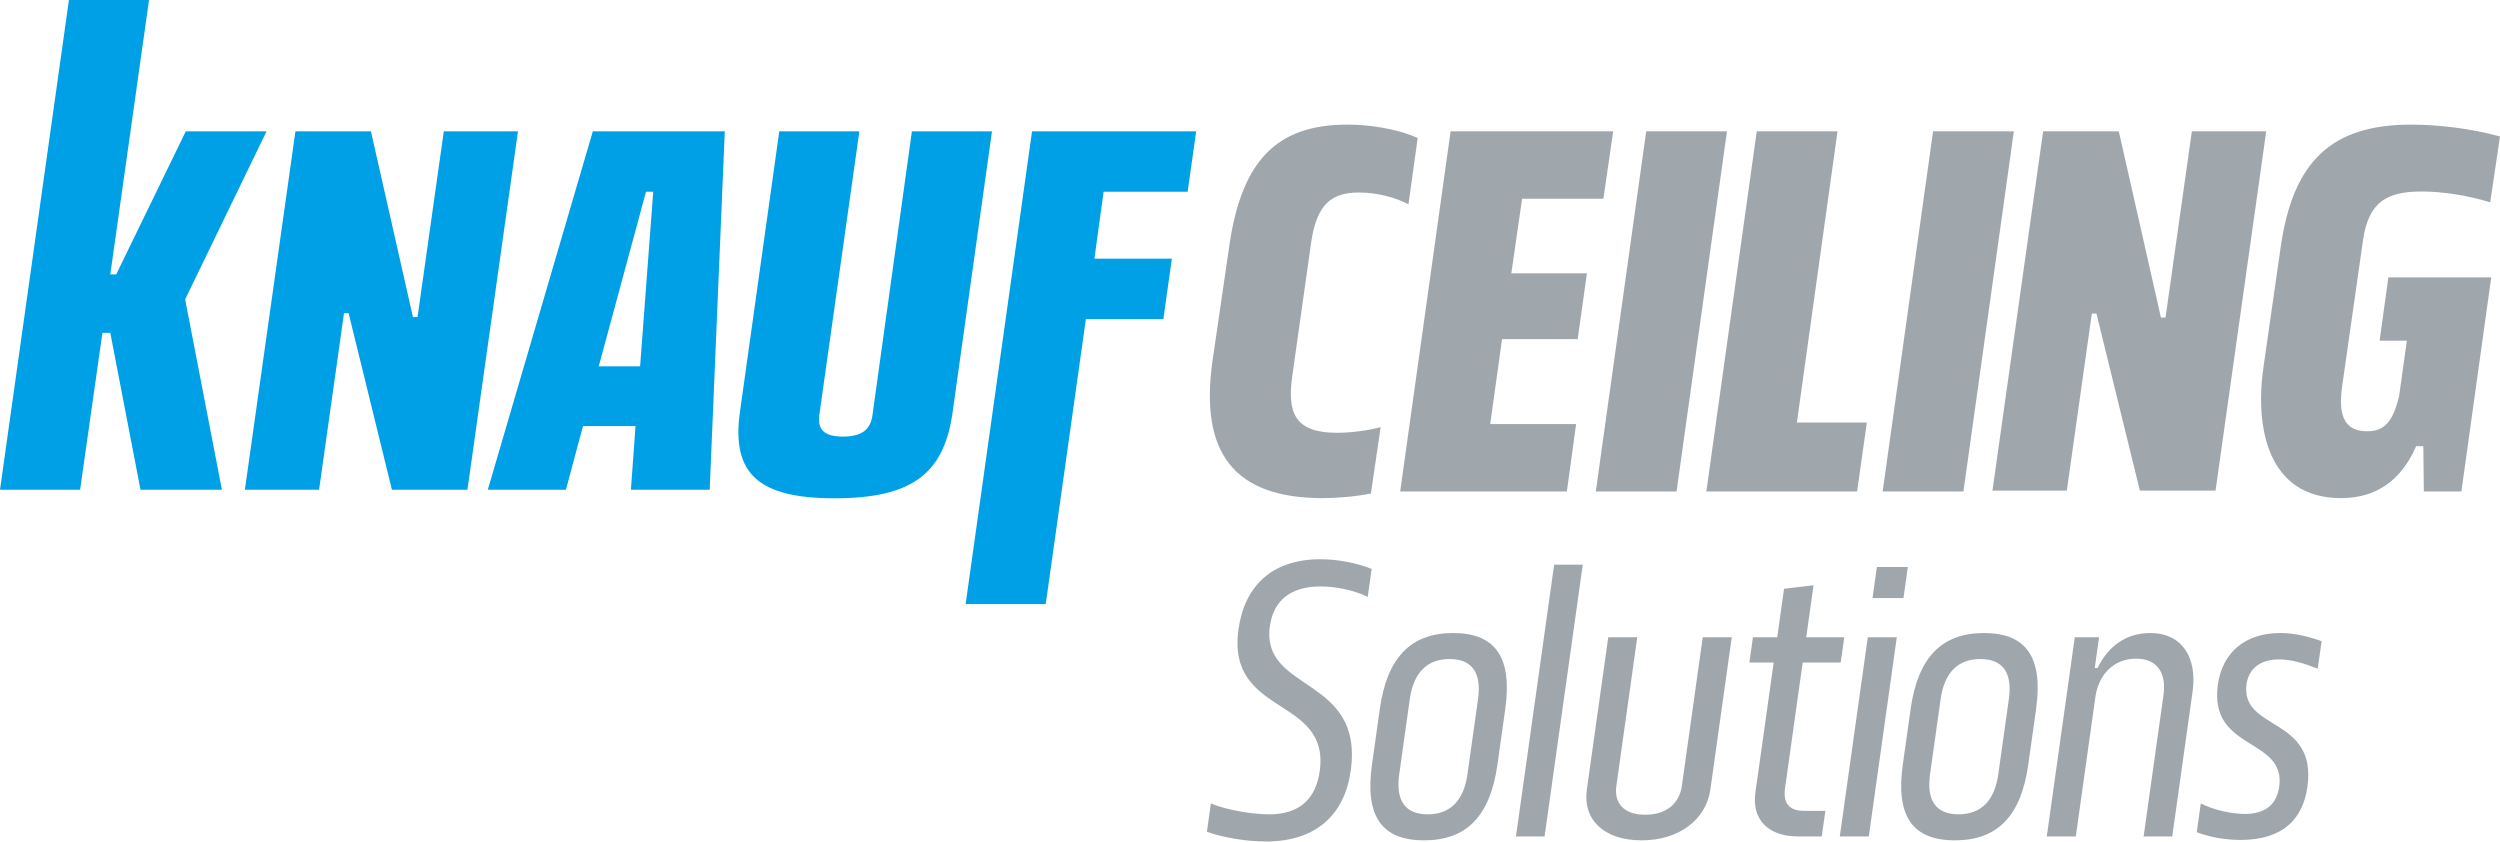
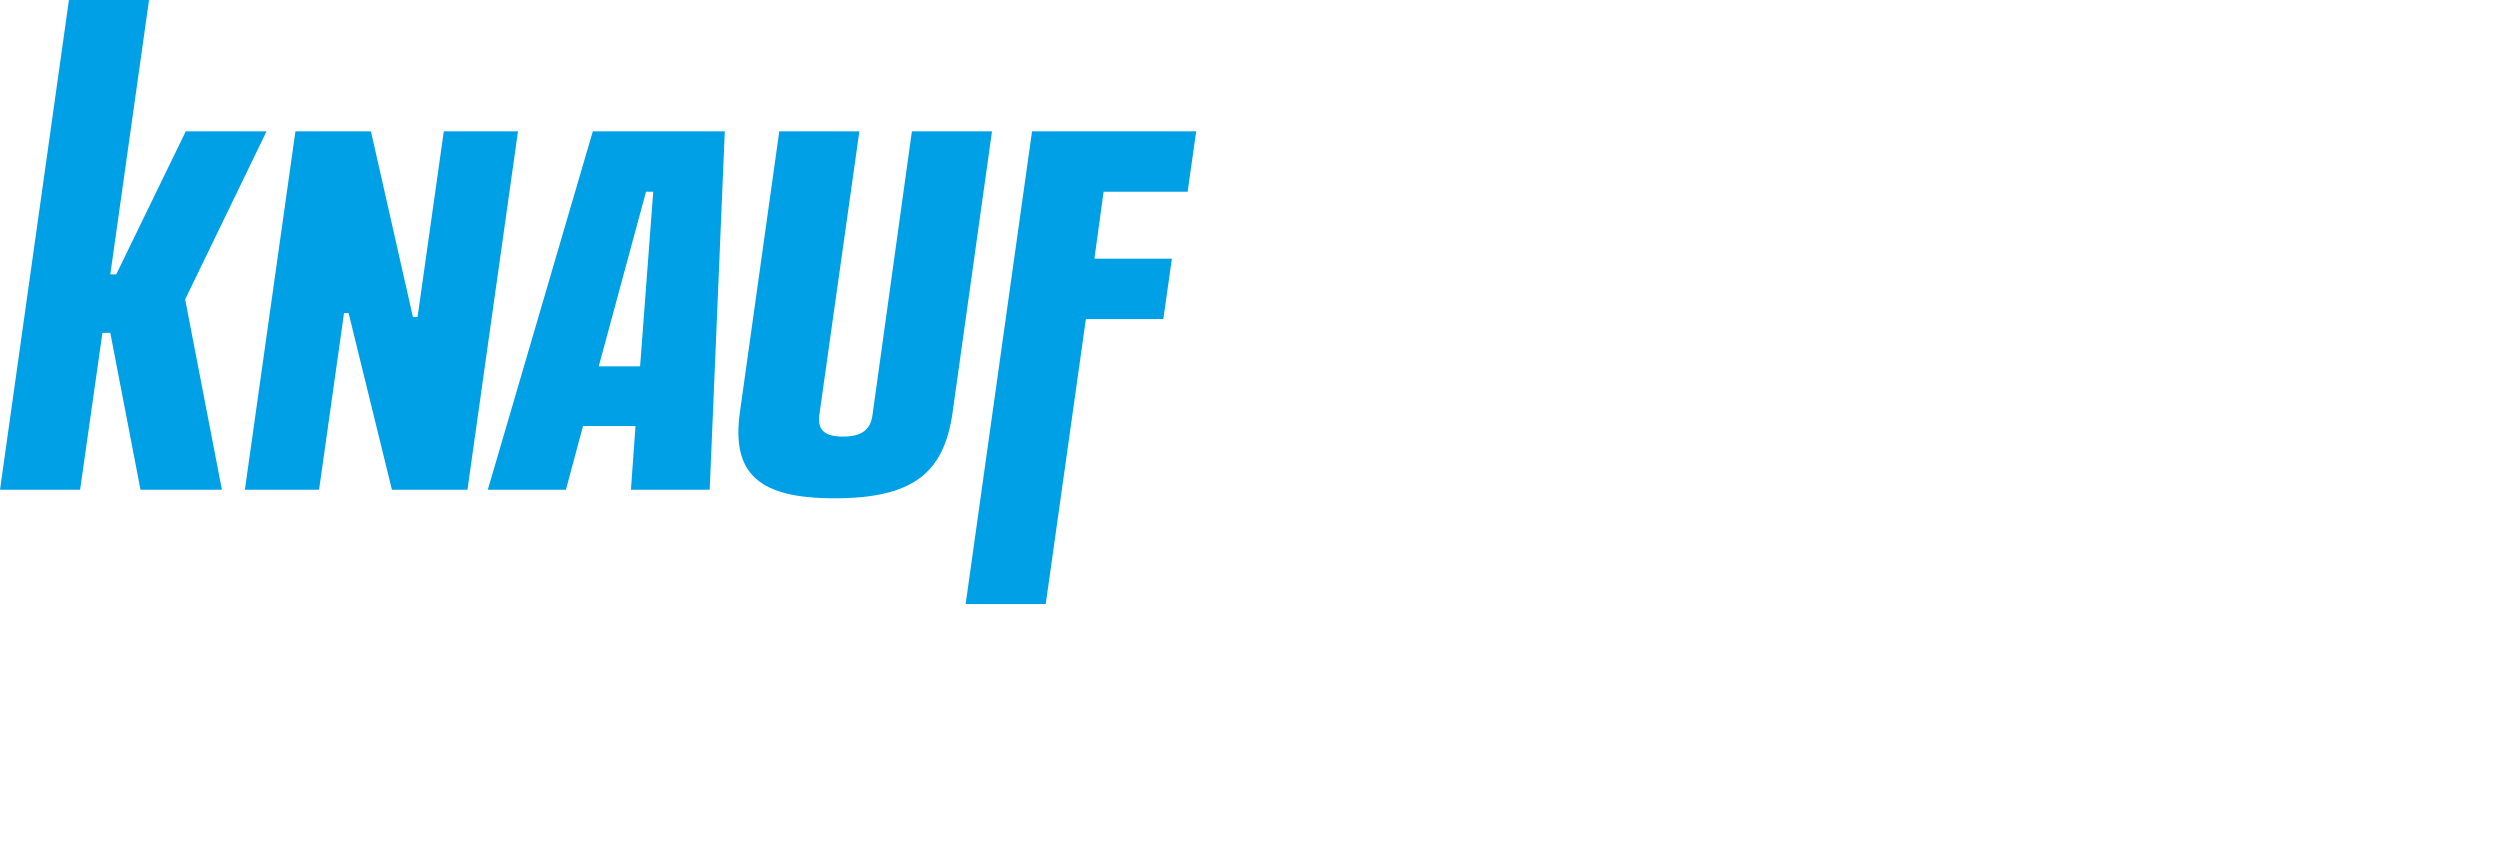
<svg xmlns="http://www.w3.org/2000/svg" viewBox="0 0 592.441 199.417" xml:space="preserve">
  <g>
    <path fill="#00A0E6" d="M197.741,118.084c18.514,0,25.982-5.912,28.004-20.381l9.335-66.588  h-18.981l-9.335,67.21c-0.467,3.578-2.645,5.134-7.001,5.134c-4.356,0-6.068-1.556-5.601-5.134l9.49-67.21H184.672  l-9.335,66.588C173.315,112.328,179.849,118.084,197.741,118.084z M141.888,86.813l11.202-41.384h1.711l-3.112,41.384  H141.888z M115.595,116.062h18.514l4.045-15.091h12.446l-1.089,15.091h18.669l3.578-84.946h-31.271L115.595,116.062z   M58.031,116.062h17.58l5.912-41.851h1.089l10.268,41.851h17.892l11.98-84.946h-17.58L98.948,75.145H97.859  l-9.957-44.029H70.01L58.031,116.062z M-0,116.062h18.981l5.29-37.183h1.867l7.157,37.183h19.292  l-8.712-45.118l19.292-39.828H44.029L27.537,65.032h-1.4L35.316,0H16.336L-0,116.062z M247.813,143.15  l9.515-67.538h18.358l2.022-14.313h-18.358l2.178-15.869h19.914l2.023-14.313h-38.895l-15.738,112.034H247.813z" />
-     <path fill="#A0A7AC" d="M287.322,85.614l4.023-27.554c2.927-19.994,11.216-28.529,27.92-28.529  c4.998,0,11.459,0.853,16.702,3.17l-2.195,15.728c-2.924-1.585-7.314-2.805-11.704-2.805  c-6.461,0-9.995,2.682-11.337,11.704l-4.512,31.943c-1.22,8.657,0.732,13.289,10.608,13.289  c3.17,0,7.193-0.487,10.362-1.341l-2.317,15.727c-3.658,0.732-7.924,1.097-11.461,1.097  C292.441,118.045,284.274,107.316,287.322,85.614z M343.758,31.116l38.528-0l-2.317,15.972h-19.264l-2.56,17.678  h17.922l-2.195,15.606h-17.922l-2.805,20.117h20.36l-2.195,15.971h-39.5L343.758,31.116z M390.113,31.116h19.14  l-11.947,85.344h-19.14L390.113,31.116z M416.309,31.116h19.142l-9.631,69.006h16.58l-2.317,16.337h-35.723  L416.309,31.116z M458.094,31.116h19.142l-11.947,85.344h-19.142L458.094,31.116z M536.479,86.346l4.025-28.041  c2.924-19.994,11.947-28.773,30.844-28.773c6.218,0,14.021,0.853,21.092,2.804l-2.317,15.606  c-5.119-1.585-11.216-2.56-16.216-2.56c-8.411,0-12.557,2.56-13.897,11.338l-4.755,33.283  c-0.856,5.486-1.463,12.192,5.729,12.192c3.901,0,6.096-2.072,7.56-8.412l1.828-13.046h-6.461l2.071-14.995h24.383  l-7.071,50.718h-8.899l-0.122-10.728h-1.706c-3.537,8.167-9.509,12.313-17.801,12.313  C537.456,118.045,534.163,101.464,536.479,86.346z M286.005,197.119l0.944-6.718  c4.041,1.656,10.043,2.576,13.853,2.576c7.432,0,11.056-3.955,11.936-10.212  c2.521-17.943-22.175-12.79-19.239-33.675c1.448-10.306,7.994-16.563,19.423-16.563  c4.181,0,8.789,0.921,12.126,2.301l-0.931,6.624c-3.125-1.564-7.549-2.484-11.171-2.484  c-7.062,0-11.152,3.312-12.006,9.384c-2.224,15.826,22.329,11.685,19.149,34.318  c-1.448,10.305-8.113,16.745-20.099,16.745C295.344,199.417,289.899,198.498,286.005,197.119z M325.125,181.2  l1.849-13.155c1.72-12.237,7.365-18.034,17.402-18.034c10.034,0,14.051,5.797,12.331,18.034l-1.849,13.155  c-1.72,12.237-7.353,17.942-17.387,17.942C327.434,199.142,323.405,193.437,325.125,181.2z M347.751,183.501  l2.509-17.85c0.879-6.256-1.455-9.476-6.75-9.476c-5.297,0-8.538,3.22-9.418,9.476l-2.509,17.85  c-0.879,6.256,1.457,9.476,6.753,9.476C343.632,192.977,346.872,189.757,347.751,183.501z M368.297,133.817h6.783  l-9.051,64.405h-6.783L368.297,133.817z M376.046,187.088l5.069-36.066h6.876l-4.952,35.239  c-0.569,4.048,1.737,6.808,6.848,6.808c5.11,0,8.101-2.76,8.67-6.808l4.952-35.239h6.876l-5.069,36.066  c-1.008,7.176-7.455,12.053-16.282,12.053C380.111,199.142,375.038,194.264,376.046,187.088z M415.986,187.825  l4.332-30.823h-5.76l0.84-5.981h5.76l1.616-11.5l6.992-0.828l-1.732,12.328h9.014l-0.84,5.981h-9.014  l-4.189,29.81c-0.478,3.405,0.922,5.336,4.453,5.336h5.11l-0.853,6.074h-5.574  C419.078,198.222,415.081,194.264,415.986,187.825z M442.619,151.022h6.876l-6.633,47.2h-6.876L442.619,151.022z   M444.773,134.369h7.342l-1.034,7.361h-7.342L444.773,134.369z M450.918,181.2l1.849-13.155  c1.72-12.237,7.365-18.034,17.402-18.034c10.034,0,14.051,5.797,12.331,18.034l-1.849,13.155  c-1.72,12.237-7.353,17.942-17.387,17.942C453.227,199.142,449.198,193.437,450.918,181.2z M473.544,183.501  l2.509-17.85c0.879-6.256-1.455-9.476-6.75-9.476c-5.297,0-8.538,3.22-9.417,9.476l-2.509,17.85  c-0.879,6.256,1.457,9.476,6.753,9.476C469.424,192.977,472.665,189.757,473.544,183.501z M506.198,156.082  c-5.204,0-8.879,3.681-9.642,9.11l-4.642,33.031h-6.876l6.633-47.2h5.76l-1.021,7.269h0.65  c2.596-5.245,6.83-8.281,12.5-8.281c7.526,0,11.172,5.797,10.034,13.893l-4.823,34.318h-6.783l4.707-33.491  C513.432,159.486,511.215,156.082,506.198,156.082z M520.577,197.209l0.956-6.808  c3.032,1.564,7.364,2.485,10.429,2.485c4.926,0,7.571-2.301,8.153-6.442c1.655-11.776-16.756-8.373-14.531-24.197  c1.073-7.637,6.457-12.237,14.821-12.237c3.345,0,6.666,0.829,9.763,1.932l-0.918,6.531  c-3.256-1.286-6.195-2.207-9.167-2.207c-4.46,0-7.186,2.207-7.691,5.797  c-1.577,11.224,16.767,7.636,14.414,24.381c-1.035,7.36-5.489,12.605-15.894,12.605  C527.474,199.049,523.661,198.406,520.577,197.209z M472.166,116.26h17.622l5.926-41.948h1.092l10.292,41.948  h17.933l12.008-85.144h-17.622l-6.238,44.132h-1.092l-9.98-44.132h-17.933L472.166,116.26z" />
  </g>
</svg>